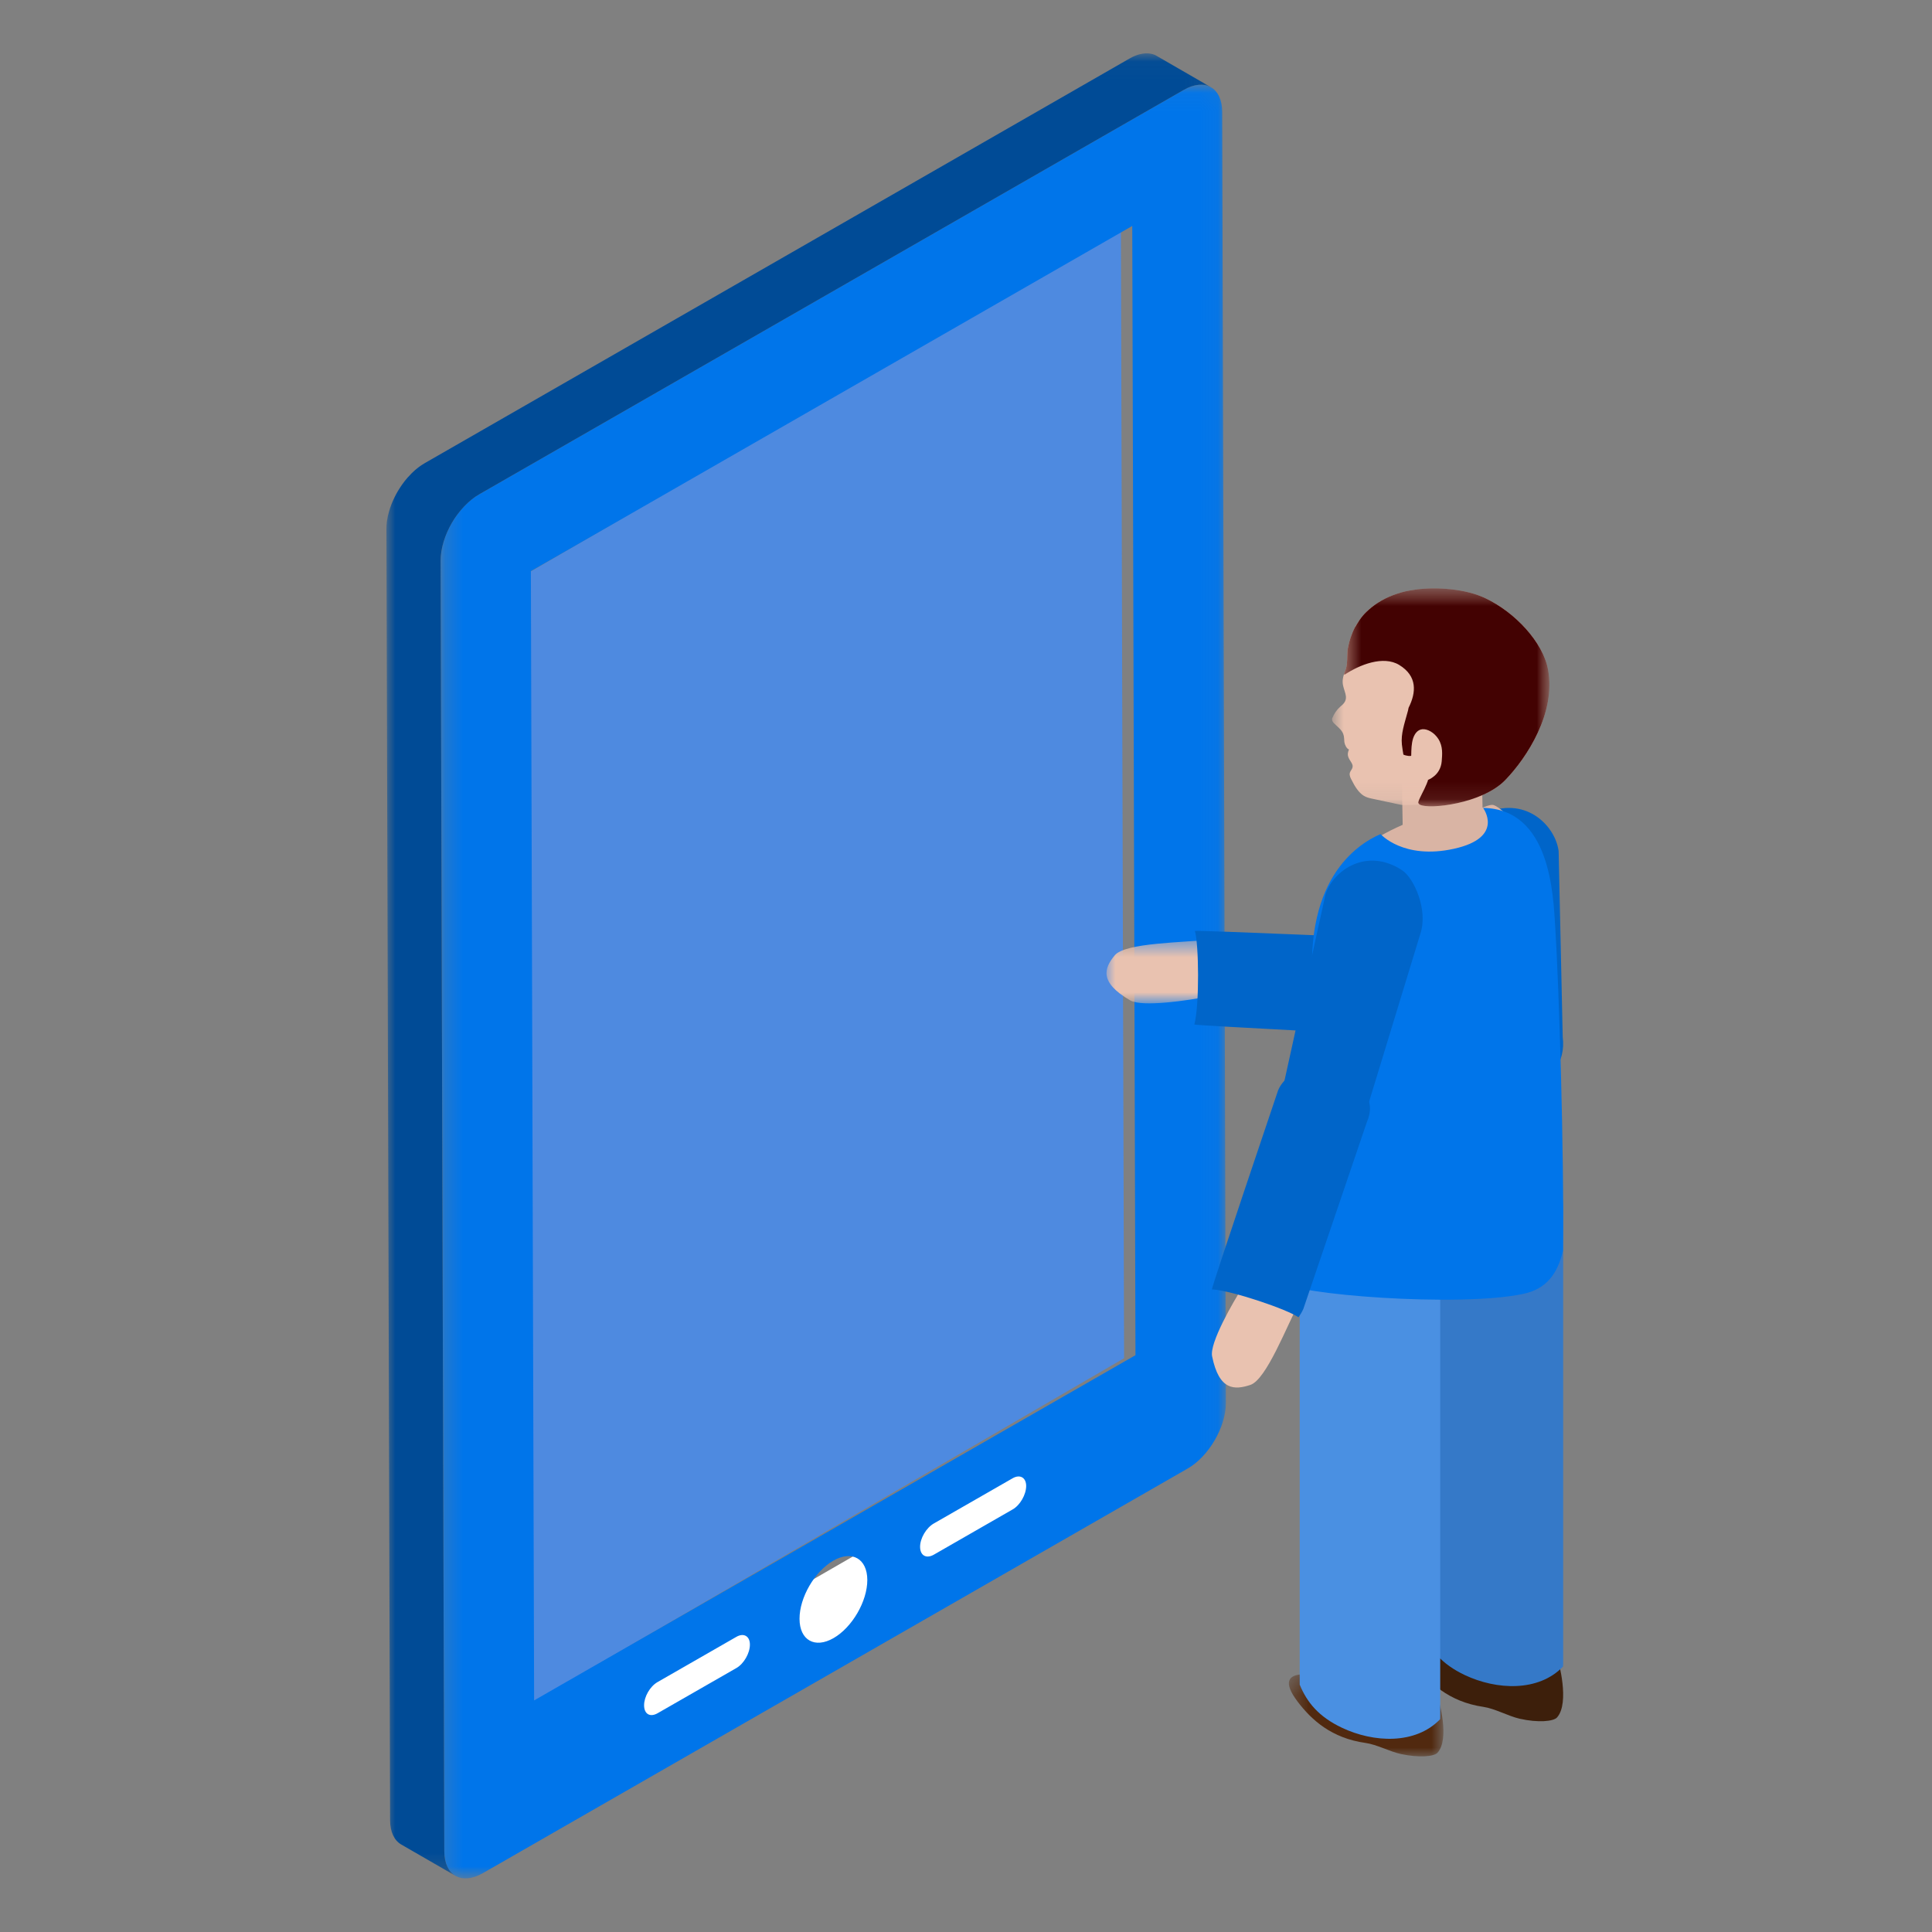
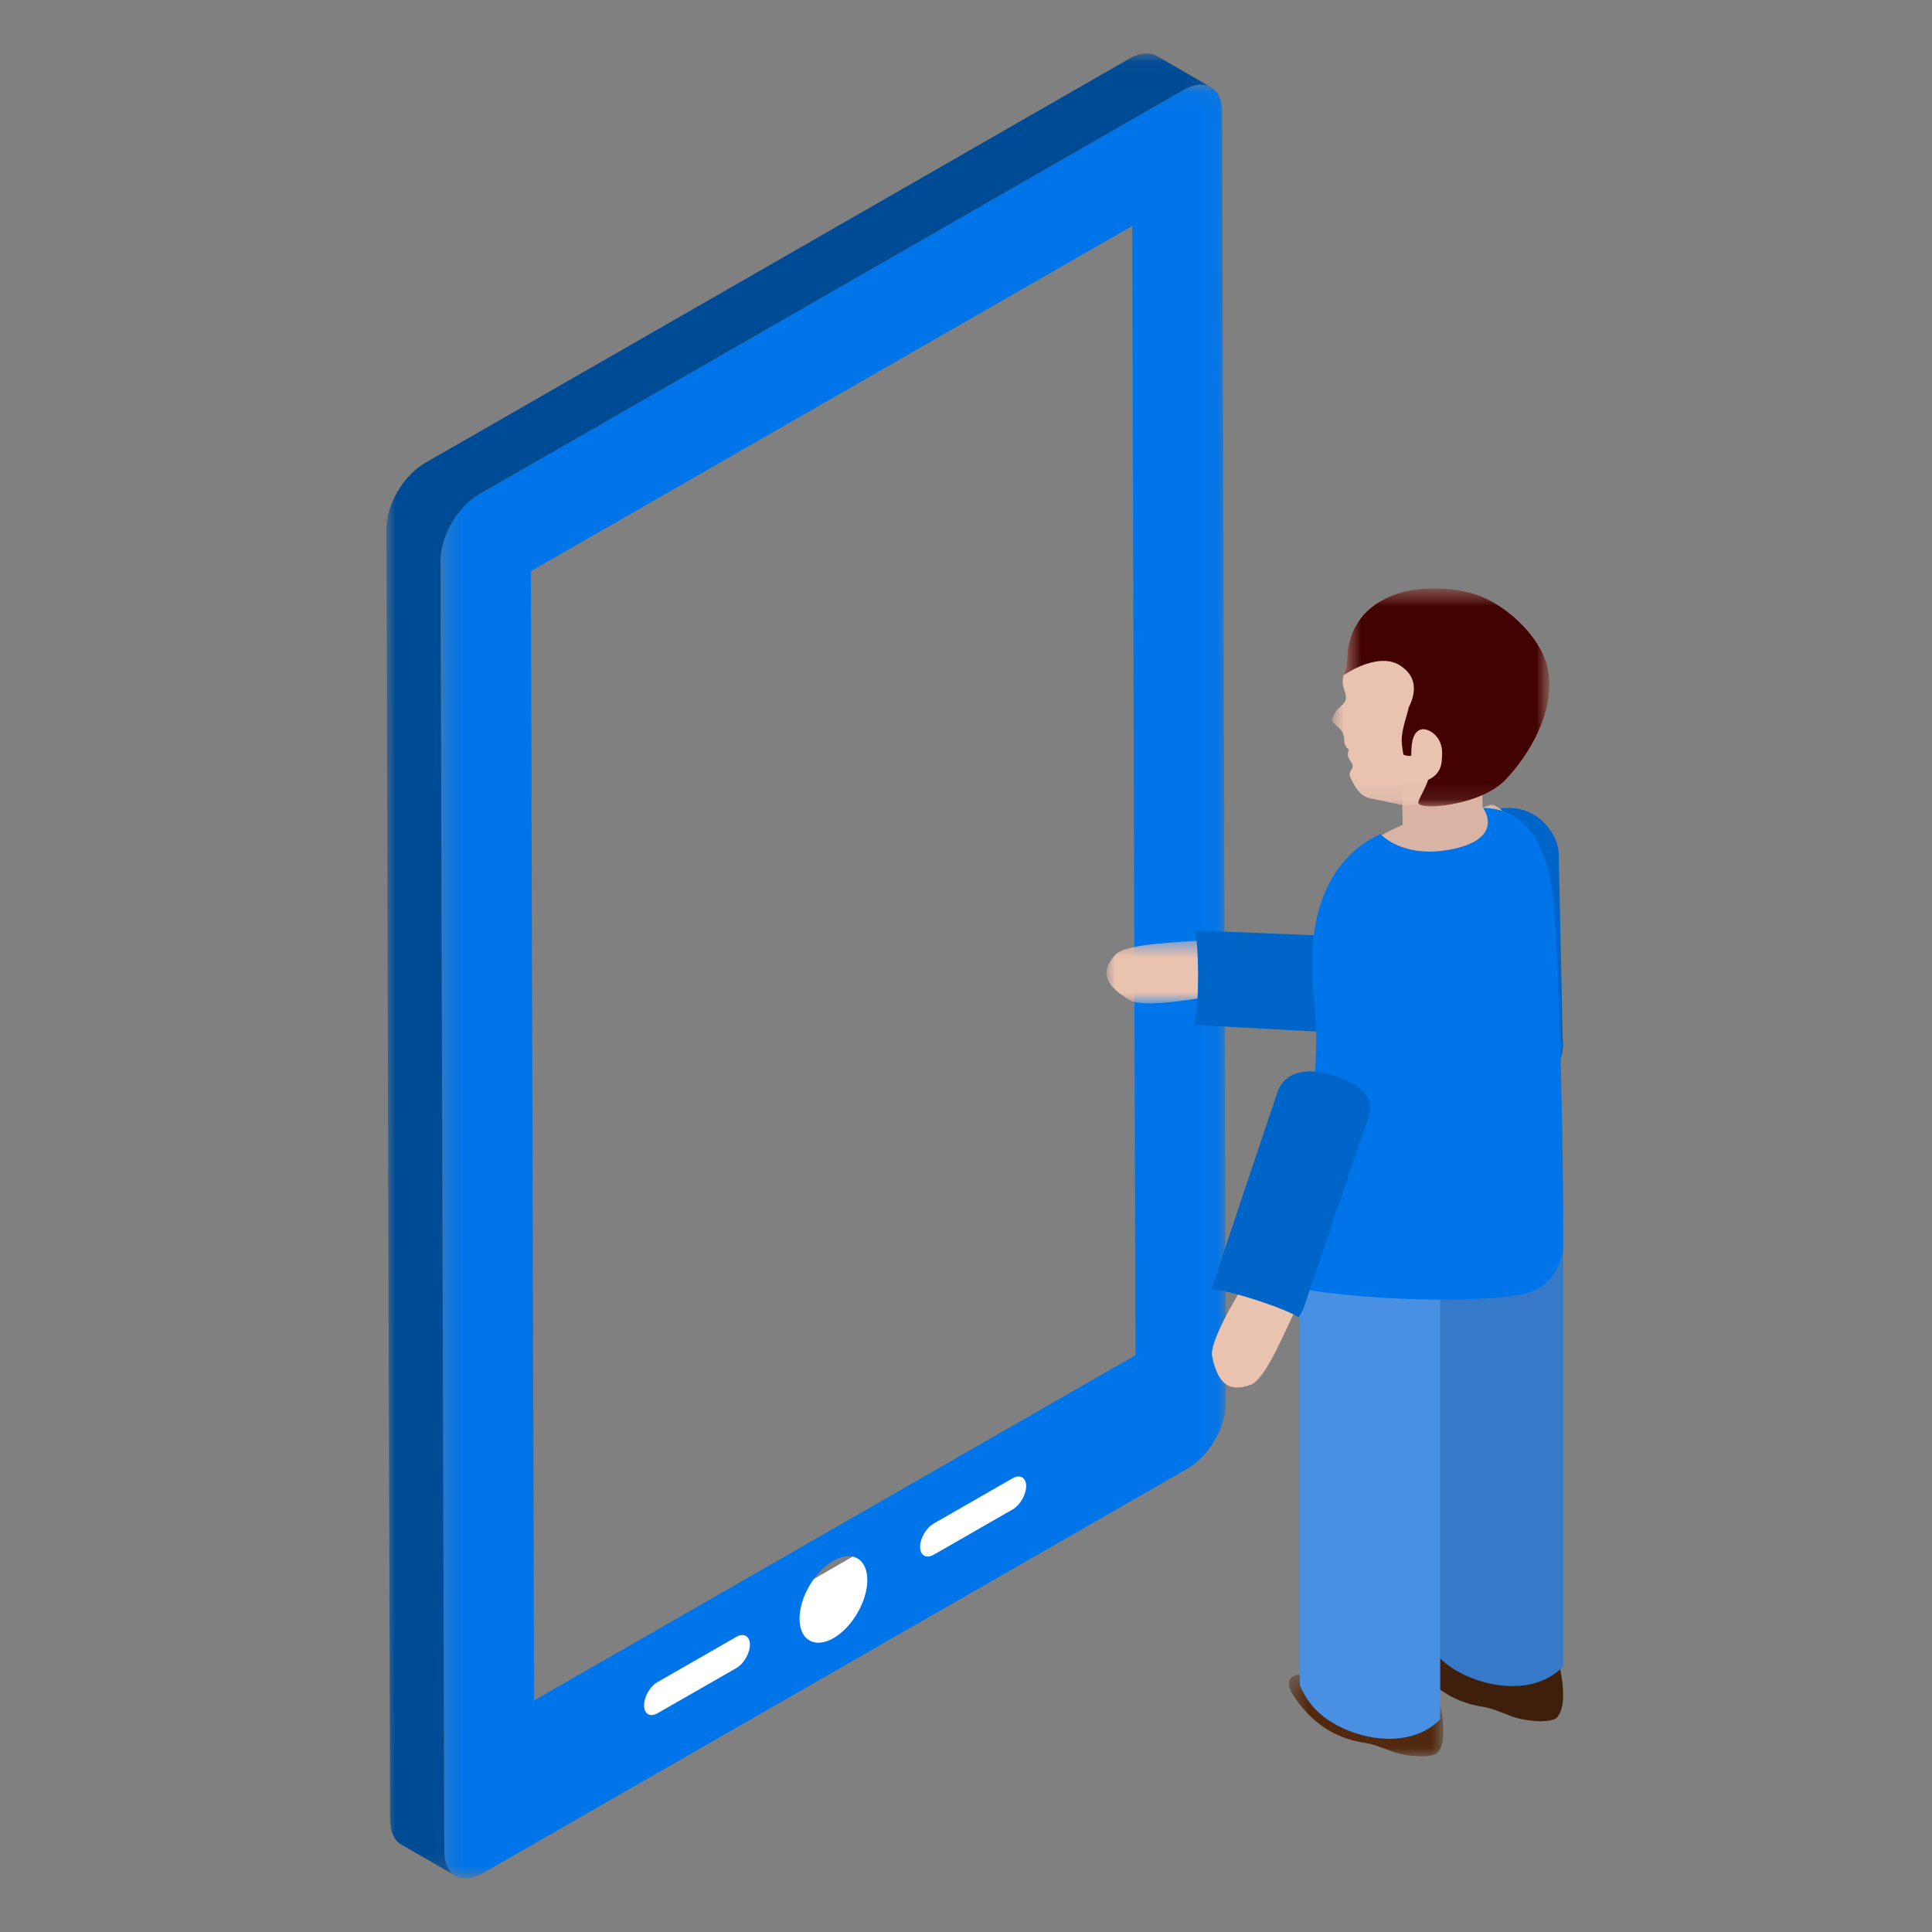
<svg xmlns="http://www.w3.org/2000/svg" xmlns:xlink="http://www.w3.org/1999/xlink" width="110px" height="110px" viewBox="0 0 110 110" version="1.1">
  <rect x="0" y="0" width="110" height="110" fill="#808080" stroke="none" />
  <title>Artboard</title>
  <desc>Created with Sketch.</desc>
  <defs>
    <polygon id="path-1" points="0.238 0.045 44.948 0.045 44.948 102.172 0.238 102.172" />
    <polygon id="path-3" points="0.001 0.036 46.946 0.036 46.946 103.798 0.001 103.798" />
    <polygon id="path-5" points="0 0.486 6.543 0.486 6.543 4.128 0 4.128" />
    <polygon id="path-7" points="0.383 0.327 9.181 0.327 9.181 5 0.383 5" />
    <polygon id="path-9" points="0.841 0.502 13.217 0.502 13.217 12.908 0.841 12.908" />
    <polygon id="path-11" points="0.518 0.502 12.217 0.502 12.217 12.908 0.518 12.908" />
  </defs>
  <g id="Artboard" stroke="none" stroke-width="1" fill="none" fill-rule="evenodd">
    <g id="Group-11" transform="translate(22, 3)">
      <g id="Group-10">
        <polygon id="Fill-1" fill="#FFFFFF" points="12.881 93.506 12 98 40 82.496 39.778 78" />
-         <polygon id="Fill-2" fill="#4E8AE0" points="41.82 10 42 74.332 8.181 94 8 29.666" />
        <g id="Group-9">
          <g id="Group-5" transform="translate(2.848, 1.776)">
            <mask id="mask-2" fill="white">
              <use xlink:href="#path-1" />
            </mask>
            <g id="Clip-4" />
            <path d="M17.083,90.193 C17.502,89.951 17.851,89.35 17.848,88.858 C17.848,88.378 17.497,88.176 17.077,88.42 L12.589,90.995 C12.156,91.243 11.823,91.836 11.824,92.315 C11.824,92.813 12.161,93.016 12.595,92.767 L17.083,90.193 Z M32.812,81.162 C33.231,80.922 33.578,80.321 33.578,79.827 C33.577,79.349 33.225,79.149 32.806,79.391 L28.319,81.965 C27.884,82.214 27.536,82.815 27.538,83.295 C27.54,83.789 27.889,83.988 28.324,83.739 L32.812,81.162 Z M22.609,88.492 C23.672,87.882 24.536,86.393 24.533,85.179 C24.529,83.967 23.659,83.473 22.597,84.082 C21.534,84.694 20.671,86.18 20.674,87.394 C20.676,88.61 21.547,89.102 22.609,88.492 Z M39.801,72.383 L39.618,8.088 L5.378,27.743 L5.562,92.039 L39.801,72.383 Z M42.552,0.342 C43.753,-0.35 44.734,0.207 44.739,1.596 L44.948,75.091 C44.954,76.466 43.978,78.145 42.775,78.835 L2.65,101.871 C1.433,102.567 0.452,102.014 0.447,100.636 L0.238,27.142 C0.234,25.753 1.21,24.073 2.425,23.375 L42.552,0.342 Z" id="Fill-3" fill="#0075EA" mask="url(#mask-2)" />
          </g>
          <g id="Group-8">
            <mask id="mask-4" fill="white">
              <use xlink:href="#path-3" />
            </mask>
            <g id="Clip-7" />
            <path d="M46.257,1.826 C46.515,1.805 46.75,1.854 46.946,1.966 C46.941,1.965 46.939,1.962 46.935,1.959 L45.062,0.879 L43.859,0.184 C43.855,0.181 43.853,0.179 43.849,0.176 C43.812,0.155 43.777,0.14 43.737,0.121 C43.701,0.107 43.663,0.093 43.623,0.082 C43.583,0.072 43.543,0.062 43.5,0.055 C43.458,0.046 43.415,0.041 43.369,0.039 C43.321,0.035 43.273,0.035 43.224,0.038 C43.207,0.039 43.189,0.042 43.171,0.042 C43.164,0.042 43.16,0.045 43.154,0.045 C43.124,0.048 43.093,0.049 43.063,0.055 C43.001,0.065 42.938,0.077 42.872,0.094 C42.787,0.117 42.703,0.145 42.615,0.182 C42.516,0.222 42.415,0.273 42.311,0.332 L2.188,23.367 C1.929,23.515 1.679,23.709 1.45,23.934 C1.417,23.967 1.383,24.004 1.352,24.038 C1.339,24.052 1.326,24.065 1.315,24.079 C1.279,24.114 1.245,24.151 1.209,24.189 C1.148,24.259 1.09,24.331 1.031,24.404 C0.983,24.467 0.935,24.533 0.886,24.601 C0.844,24.662 0.802,24.724 0.761,24.788 C0.723,24.848 0.684,24.91 0.648,24.971 C0.646,24.978 0.643,24.981 0.641,24.983 C0.638,24.989 0.634,24.995 0.631,25 C0.601,25.05 0.573,25.101 0.545,25.155 C0.513,25.214 0.482,25.275 0.452,25.337 C0.422,25.4 0.392,25.463 0.364,25.527 C0.337,25.592 0.308,25.657 0.284,25.721 C0.257,25.792 0.234,25.858 0.21,25.926 C0.197,25.967 0.186,26.007 0.174,26.047 C0.171,26.054 0.17,26.061 0.167,26.067 C0.159,26.096 0.149,26.122 0.142,26.151 C0.119,26.234 0.099,26.317 0.079,26.401 C0.058,26.503 0.04,26.603 0.026,26.705 C0.009,26.85 0.001,26.993 0.001,27.136 L0.21,100.629 C0.211,101.311 0.453,101.79 0.844,102.018 L3.931,103.798 C3.539,103.574 3.298,103.093 3.296,102.412 L3.086,28.918 C3.086,28.575 3.146,28.21 3.254,27.852 C3.257,27.843 3.257,27.838 3.26,27.831 C3.371,27.471 3.526,27.113 3.723,26.777 C3.723,26.776 3.723,26.776 3.724,26.773 C3.916,26.443 4.147,26.133 4.401,25.863 C4.413,25.849 4.425,25.834 4.438,25.822 C4.695,25.554 4.977,25.32 5.273,25.15 L45.398,2.118 C45.697,1.945 45.984,1.851 46.241,1.829 C46.247,1.827 46.251,1.827 46.257,1.826" id="Fill-6" fill="#004B96" mask="url(#mask-4)" />
          </g>
        </g>
      </g>
      <g id="Group-33" transform="translate(41, 30)">
        <g id="Group-3" transform="translate(0, 20)">
          <mask id="mask-6" fill="white">
            <use xlink:href="#path-5" />
          </mask>
          <g id="Clip-2" />
          <path d="M6.429,1.286 C6.385,1.14 6.067,0.634 6.005,0.486 C4.403,0.674 1.057,0.66 0.463,1.398 C-0.113,2.102 -0.459,2.906 1.345,3.956 C2.025,4.358 4.697,3.954 5.769,3.74 C6.453,2.95 6.715,2.244 6.429,1.286" id="Fill-1" fill="#E9C2B0" mask="url(#mask-6)" />
        </g>
        <path d="M5,25.332 C5.244,25.399 17.177,26 17.177,26 C18.587,25.949 19.044,24.491 18.997,22.967 C18.95,21.441 18.421,20.415 17.007,20.468 C17.007,20.468 5.207,19.954 5.031,20.003 C5.256,20.715 5.301,24.218 5,25.332" id="Fill-4" fill="#0065C9" />
        <path d="M20.021,16.467 C19.83,15.05 21.007,13.503 21.731,13.227 C23.95,12.388 25.555,14.04 25.742,15.457 L25.975,26.058 C26.168,27.473 25.225,28.781 23.871,28.975 C22.511,29.172 21.264,28.185 21.075,26.768 L20.021,16.467 Z" id="Fill-6" fill="#0065C9" />
        <path d="M25.71,61.527 C25.71,61.527 26.397,63.929 25.656,64.779 C25.454,65.017 24.562,65.092 23.528,64.858 C22.855,64.704 22.126,64.28 21.455,64.182 C19.489,63.893 18.318,62.79 17.504,61.66 C15.767,59.245 18.916,59.964 20.981,60.726 C23.141,61.523 25.71,61.527 25.71,61.527" id="Fill-8" fill="#3D1F0B" />
        <path d="M20.399,62.371 C19.072,61.741 18.413,60.92 18,59.921 L18,35.75 C18,33.676 19.792,32 22.001,32 C24.206,32 26,33.676 26,35.75 L26,61.72 C26,61.778 25.993,61.83 25.993,61.886 C24.593,63.342 22.207,63.224 20.399,62.371" id="Fill-10" fill="#3579C8" />
        <g id="Group-14" transform="translate(10, 62)">
          <mask id="mask-8" fill="white">
            <use xlink:href="#path-7" />
          </mask>
          <g id="Clip-13" />
          <path d="M8.899,1.755 C8.899,1.755 9.569,3.999 8.845,4.795 C8.641,5.017 7.775,5.085 6.763,4.867 C6.109,4.723 5.395,4.327 4.743,4.235 C2.817,3.965 1.677,2.933 0.877,1.879 C-0.825,-0.379 2.263,0.291 4.277,1.007 C6.389,1.751 8.899,1.755 8.899,1.755" id="Fill-12" fill="#51290F" mask="url(#mask-8)" />
        </g>
        <path d="M13.404,65.37 C12.072,64.74 11.413,63.919 11,62.918 L11,38.752 C11,36.68 12.792,35 14.999,35 C17.208,35 19,36.68 19,38.752 L19,64.719 C19,64.777 18.993,64.829 18.993,64.887 C17.588,66.341 15.207,66.225 13.404,65.37" id="Fill-15" fill="#4A90E2" />
        <path d="M15.04,15.218 C14.681,14.901 16.862,13.961 16.862,13.961 L16.816,11.393 L21.37,11 L21.41,12.983 C21.41,12.983 21.87,12.785 22.017,12.832 C22.703,13.025 24,14.865 24,14.865 C23.987,14.871 15.04,17.161 15.04,15.218" id="Fill-17" fill="#D9B4A4" />
        <g id="Group-21" transform="translate(12, 0)">
          <mask id="mask-10" fill="white">
            <use xlink:href="#path-9" />
          </mask>
          <g id="Clip-20" />
          <path d="M10.702,11.417 C9.423,12.749 6.354,13.109 5.838,12.809 L5.831,12.809 C5.745,12.817 4.998,12.873 4.753,12.821 C4.19,12.701 3.643,12.583 3.084,12.465 C2.938,12.433 2.793,12.397 2.645,12.307 C2.353,12.125 2.13,11.765 1.957,11.411 C1.946,11.385 1.929,11.357 1.914,11.331 C1.882,11.269 1.86,11.197 1.85,11.139 C1.8,10.881 2.081,10.803 2,10.537 C1.957,10.405 1.843,10.285 1.788,10.153 C1.7,9.963 1.749,9.803 1.805,9.673 C1.668,9.623 1.567,9.409 1.543,9.255 C1.524,9.103 1.541,8.957 1.479,8.791 C1.383,8.533 1.136,8.373 0.935,8.163 C0.858,8.085 0.821,7.971 0.851,7.895 C0.954,7.643 1.1,7.421 1.29,7.253 C1.46,7.101 1.659,6.959 1.631,6.647 C1.612,6.457 1.511,6.233 1.468,6.029 C1.413,5.781 1.46,5.581 1.518,5.393 C1.543,5.299 1.582,5.217 1.61,5.131 C1.629,5.079 1.65,5.021 1.659,4.965 C1.715,4.701 1.698,4.387 1.719,4.101 L1.719,4.041 C1.73,3.985 1.736,3.929 1.749,3.875 C1.788,3.671 1.837,3.483 1.897,3.301 C1.97,3.087 2.058,2.879 2.158,2.691 C2.208,2.599 2.265,2.505 2.328,2.425 C2.428,2.255 2.553,2.095 2.683,1.953 C2.76,1.873 2.833,1.799 2.915,1.729 C3.373,1.315 3.922,1.011 4.528,0.811 C4.854,0.695 5.212,0.621 5.561,0.577 L5.561,0.571 C6.815,0.405 8.456,0.523 9.585,1.067 C11.257,1.861 12.845,3.553 13.136,5.113 C13.601,7.577 11.951,10.127 10.702,11.417" id="Fill-19" fill="#E9C2B0" mask="url(#mask-10)" />
        </g>
        <g id="Group-24" transform="translate(13, 0)">
          <mask id="mask-12" fill="white">
            <use xlink:href="#path-11" />
          </mask>
          <g id="Clip-23" />
          <path d="M9.702,11.417 C8.423,12.749 5.354,13.109 4.838,12.809 L4.831,12.809 C4.816,12.793 4.799,12.787 4.793,12.773 C4.769,12.761 4.767,12.749 4.765,12.731 C4.752,12.717 4.752,12.707 4.752,12.685 C4.752,12.667 4.765,12.637 4.769,12.615 C4.808,12.497 4.904,12.307 5.015,12.085 C5.078,11.969 5.133,11.845 5.189,11.717 C5.221,11.655 5.245,11.593 5.268,11.523 C5.283,11.497 5.292,11.459 5.303,11.433 C5.303,11.427 5.3,11.417 5.292,11.411 C5.292,11.403 6.016,11.169 6.085,10.347 C6.113,9.963 6.168,9.507 5.894,9.073 C5.658,8.705 5.277,8.497 4.992,8.519 C4.724,8.541 4.555,8.753 4.46,9.027 C4.46,9.035 4.454,9.043 4.454,9.049 C4.362,9.335 4.355,9.679 4.349,10.019 C4.349,10.067 4.068,10.043 3.903,9.963 C3.873,9.777 3.839,9.587 3.818,9.391 C3.753,8.777 3.972,8.183 4.128,7.593 C4.156,7.507 4.18,7.405 4.199,7.297 C4.638,6.427 4.705,5.495 3.668,4.861 C2.761,4.307 1.413,4.847 0.573,5.403 C0.554,5.403 0.535,5.401 0.518,5.393 C0.543,5.299 0.582,5.217 0.61,5.131 C0.629,5.079 0.65,5.021 0.659,4.965 C0.715,4.701 0.698,4.387 0.719,4.101 L0.719,4.041 C0.73,3.985 0.736,3.929 0.749,3.875 C0.788,3.671 0.837,3.483 0.897,3.301 C0.97,3.087 1.058,2.879 1.158,2.691 L1.165,2.691 C1.214,2.599 1.27,2.505 1.328,2.425 C1.428,2.255 1.553,2.095 1.683,1.953 C1.76,1.873 1.833,1.799 1.915,1.729 C2.373,1.315 2.922,1.011 3.528,0.811 C3.854,0.695 4.212,0.621 4.561,0.577 L4.561,0.571 C5.815,0.405 7.456,0.523 8.585,1.067 C10.257,1.861 11.845,3.553 12.136,5.113 C12.601,7.577 10.951,10.127 9.702,11.417" id="Fill-22" fill="#430202" mask="url(#mask-12)" />
        </g>
        <path d="M23.733,40.667 C20.078,41.448 10.532,40.704 10,39.986 C10,39.986 12.486,29.422 11.83,24.014 C10.994,17.097 14.32,15.043 15.605,14.49 C15.605,14.49 16.895,15.958 19.772,15.328 C22.702,14.685 21.441,13 21.441,13 C25.265,13.051 25.43,17.936 25.544,19.697 C25.758,23.028 26.064,32.675 25.988,38.221 C25.668,39.555 25.029,40.391 23.733,40.667" id="Fill-25" fill="#0075EA" />
        <path d="M10.373,40.458 C10.49,40.545 10.875,41.003 11,41.106 C10.258,42.5 9.105,45.55 8.188,45.852 C7.304,46.142 6.408,46.192 6.011,44.214 C5.867,43.455 7.191,41.158 7.768,40.251 C8.77,39.893 9.543,39.881 10.373,40.458" id="Fill-27" fill="#E9C2B0" />
        <path d="M6,40.412 C6.022,40.167 9.771,29.075 9.771,29.075 C10.329,27.796 11.839,27.816 13.234,28.324 C14.619,28.832 15.372,29.627 14.816,30.908 L11.208,41.52 C11.134,41.693 11.038,41.849 10.925,42 C10.351,41.574 7.145,40.472 6,40.412" id="Fill-29" fill="#0065C9" />
-         <path d="M17.867,20.172 C18.329,18.797 17.492,16.984 16.839,16.555 C14.831,15.226 12.94,16.529 12.474,17.9 L10.148,28.461 C9.684,29.836 10.348,31.349 11.626,31.844 C12.912,32.337 14.329,31.622 14.791,30.247 L17.867,20.172 Z" id="Fill-31" fill="#0065C9" />
      </g>
    </g>
  </g>
</svg>